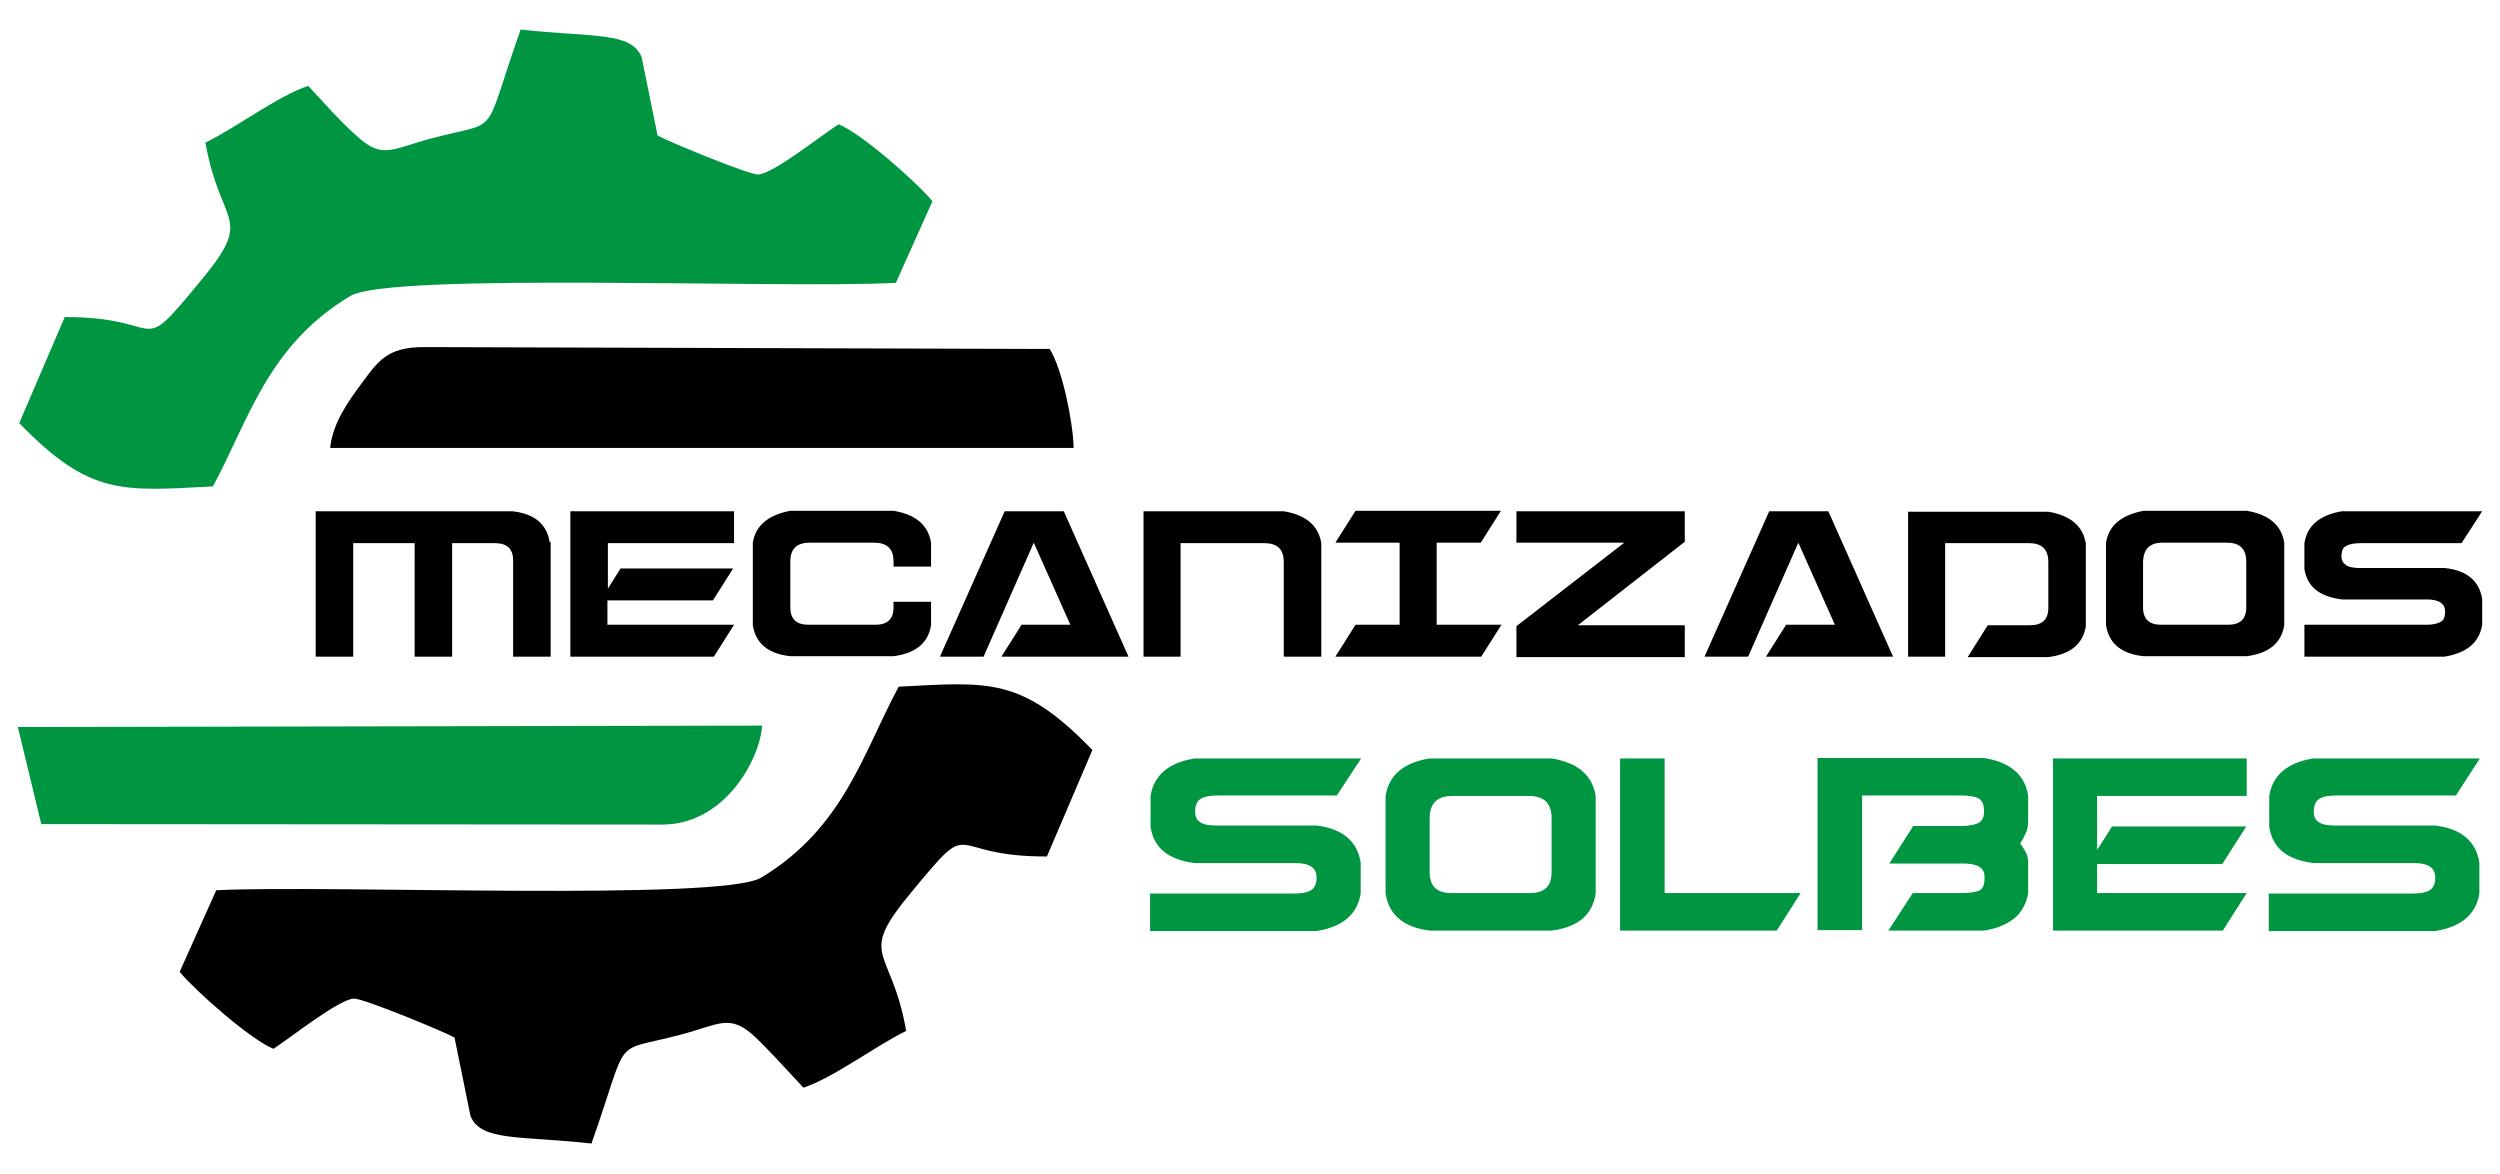
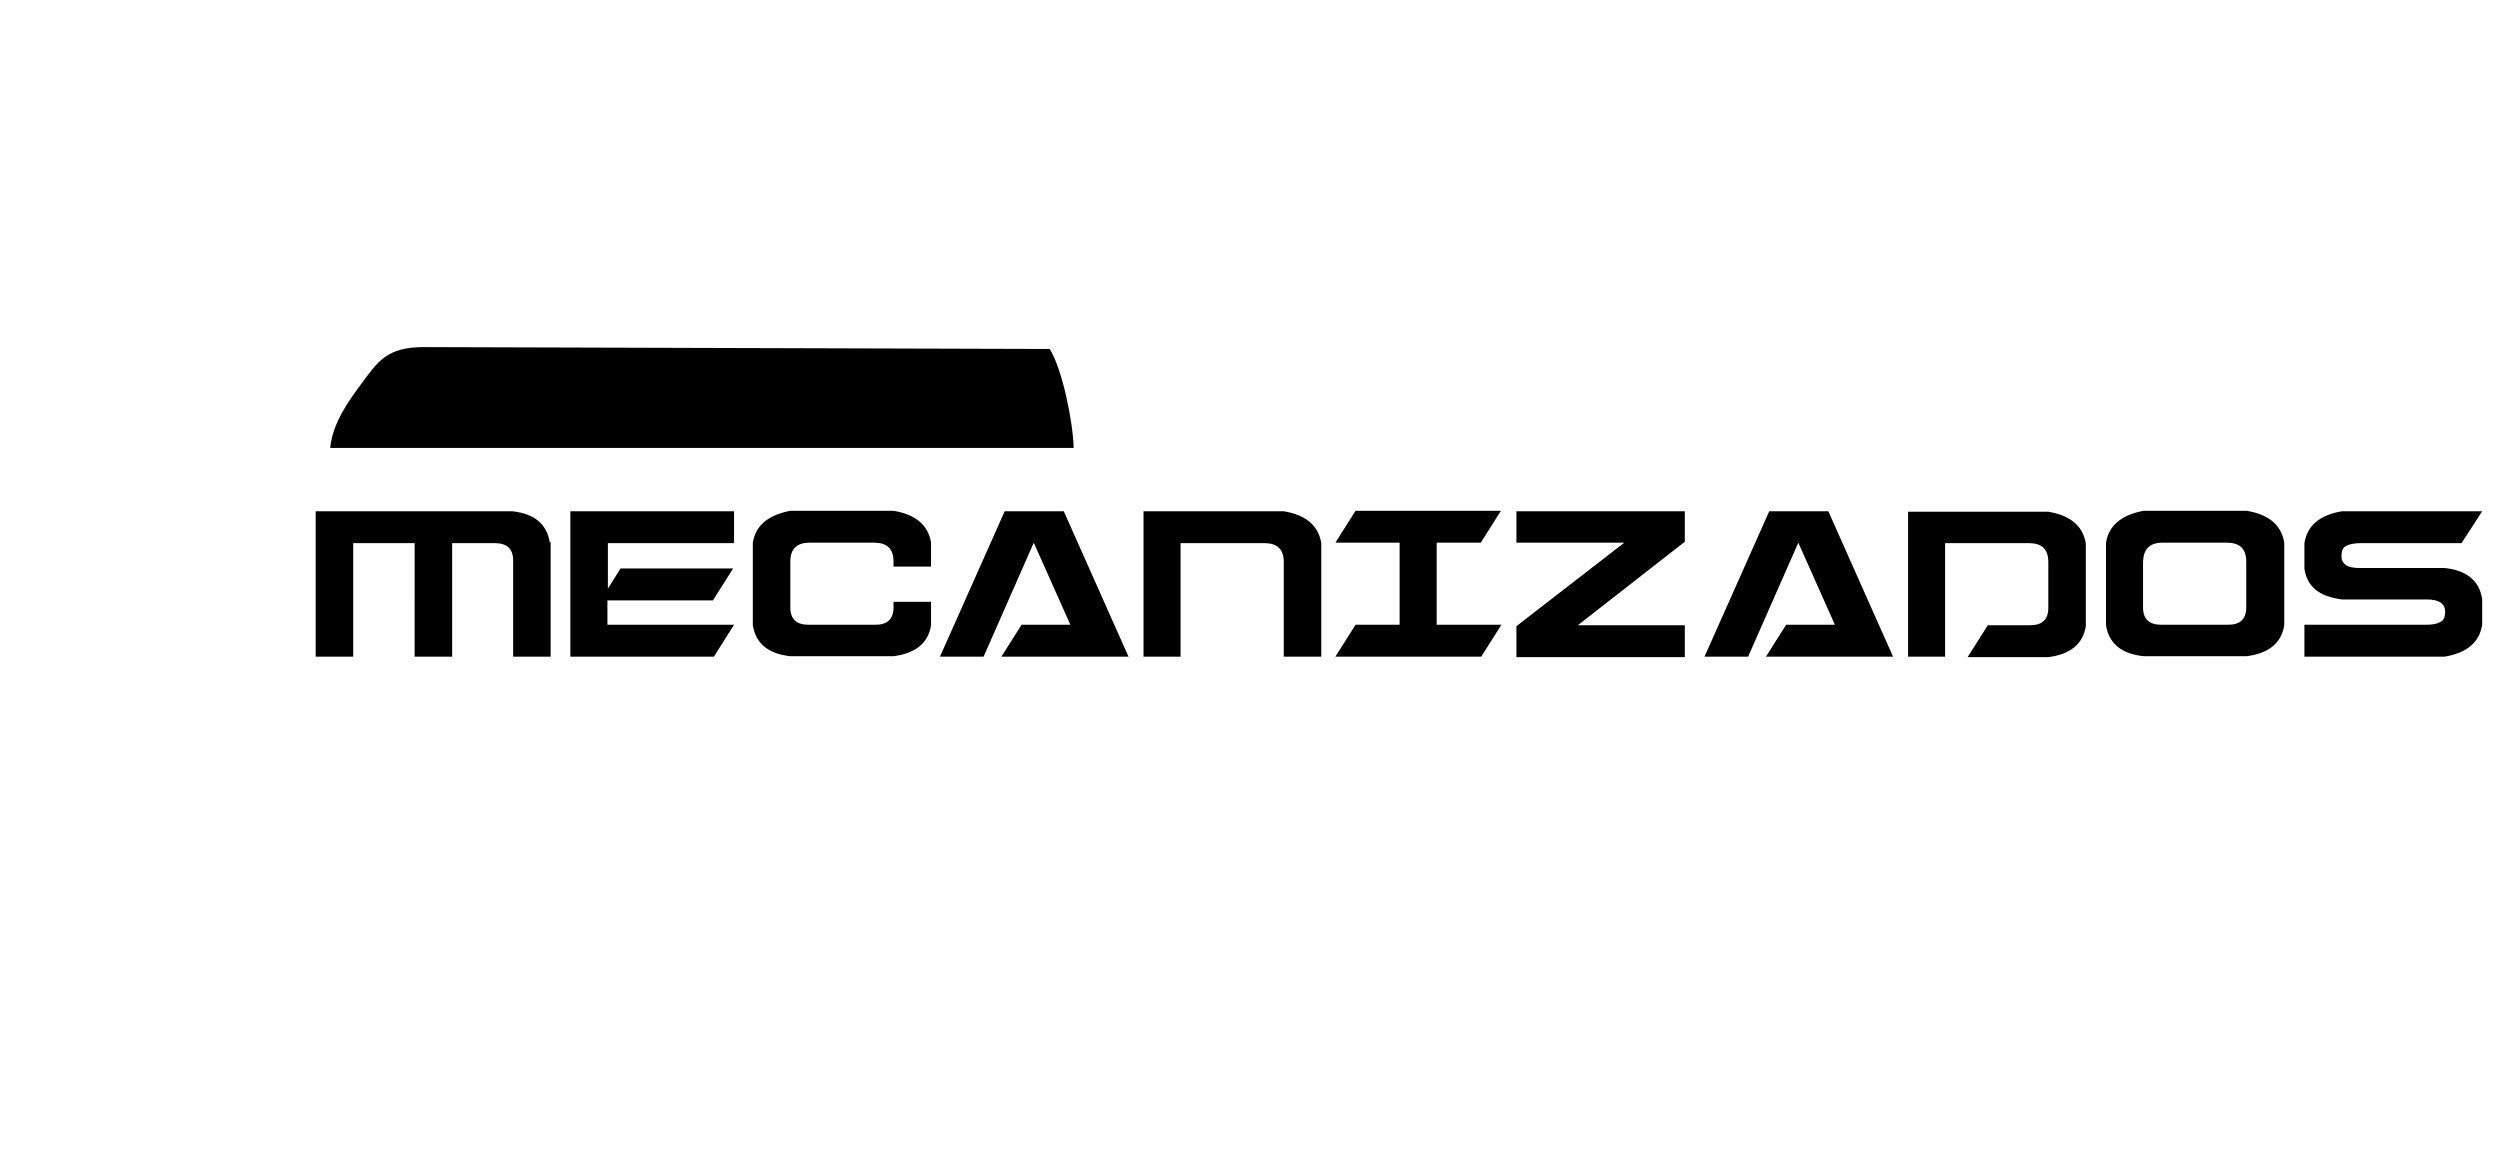
<svg xmlns="http://www.w3.org/2000/svg" id="Capa_2_00000134943664099778631770000018148682806183499439_" x="0px" y="0px" viewBox="0 0 533 250.2" style="enable-background:new 0 0 533 250.2;" xml:space="preserve">
  <style type="text/css">	.st0{fill-rule:evenodd;clip-rule:evenodd;fill:#009540;}	.st1{fill-rule:evenodd;clip-rule:evenodd;}	.st2{fill:#009540;}</style>
  <g>
-     <path class="st0" d="M65.7,18.3c-6.7,2.3-15.3,8.9-21.9,12.1c3.2,18.3,10.7,15.4-1.2,29.7c-13.8,16.7-6.7,7.4-28.8,7.5L4.1,90.2  c15.1,15.6,22,14.5,41.3,13.5C53,89.6,57.1,73.6,74.7,63.1C83.2,58,167,61.6,191,60.3l7.8-17.4c-3.5-4.2-15.2-14.5-20-16.4  c-3.4,2.1-14.1,10.7-17.2,10.7c-2.1,0-19.3-7.1-21.4-8.3l-3.4-16.7c-2.2-5.5-10.5-4.2-25.8-5.9c-8.4,23.8-3.9,19.2-19,23.2  c-8.3,2.2-10.4,4.5-15.7-0.3C72.6,26,68.9,21.7,65.7,18.3L65.7,18.3z" />
    <path class="st1" d="M70.4,95.5l158.5,0c-0.1-5.4-2.4-16.8-5.1-21.1L90.3,74c-7.9,0-9.8,3.2-13.1,7.6  C74.3,85.5,70.9,90.2,70.4,95.5L70.4,95.5z" />
-     <path class="st0" d="M3.8,155l5,20.7l132.4,0.1c13.1,0,20.7-13.5,21.3-21.1L3.8,155L3.8,155z" />
-     <path class="st1" d="M171.3,231.9c6.7-2.3,15.3-8.9,21.9-12.1c-3.2-18.3-10.7-15.4,1.2-29.7c13.8-16.7,6.7-7.4,28.8-7.5l9.7-22.7  c-15.1-15.6-22-14.5-41.3-13.5c-7.6,14.1-11.7,30.1-29.3,40.7c-8.4,5.1-92.3,1.5-116.2,2.7l-7.8,17.4c3.5,4.2,15.2,14.5,20,16.4  c3.3-2.1,14.1-10.7,17.2-10.7c2.1,0,19.3,7.1,21.4,8.3l3.4,16.7c2.2,5.5,10.5,4.2,25.8,5.9c8.4-23.8,3.9-19.2,19-23.2  c8.3-2.2,10.4-4.5,15.7,0.3C164.3,224.2,168,228.4,171.3,231.9L171.3,231.9z" />
    <path d="M117.2,115.6c-0.6-3.8-3.2-6.1-8-6.6H67.3v31h8v-24.2h13.1V140h8v-24.2h9.1c2.6,0,3.9,1.2,3.9,3.7V140h8V115.6L117.2,115.6  z M132.3,121.2l-2.7,4.3v-9.7h26.9V109h-34.9v31h30.6l4.3-6.8h-27V128h22.5l4.3-6.8H132.3L132.3,121.2z M160.5,115.7v17.6  c0.6,3.8,3.2,6.1,8,6.6h22c4.7-0.6,7.4-2.8,8-6.6v-5h-8v1.2c0,2.5-1.3,3.7-3.9,3.7h-14.2c-2.6,0-3.9-1.2-3.9-3.7v-9.8  c0-2.7,1.4-4,4.1-4h13.8c2.7,0,4.1,1.3,4.1,4v1.1h8v-5.1c-0.6-3.7-3.2-6-8-6.8h-22C163.8,109.8,161.1,112,160.5,115.7L160.5,115.7z   M217.8,133.2h10.4l-7.8-17.5L209.7,140h-9.3l13.8-31h12.6l13.8,31h-27.1L217.8,133.2L217.8,133.2z M243.7,140h8v-24.2h17.9  c2.7,0,4.1,1.3,4.1,4V140h8v-24.2c-0.6-3.7-3.2-6-8-6.8h-29.9V140L243.7,140z M284.7,115.7h13.7v17.5H289l-4.3,6.8h31.1l4.3-6.8  h-13.8v-17.5h9.4l4.3-6.8H289L284.7,115.7L284.7,115.7z M323.3,140v-6.5l23-17.8h-23V109h35.9v6.5l-22.8,17.8h22.8v6.8H323.3  L323.3,140z M380.8,133.2h10.4l-7.8-17.5L372.7,140h-9.3l13.8-31h12.6l13.8,31h-27.1L380.8,133.2L380.8,133.2z M406.7,140h8v-24.2  h17.9c2.7,0,4.1,1.3,4.1,4v9.8c0,2.5-1.3,3.7-3.9,3.7h-9l-4.3,6.8h17.2c4.7-0.6,7.4-2.8,8-6.6v-17.6c-0.6-3.7-3.2-6-8-6.8h-29.9  V140L406.7,140z M449,115.7v17.6c0.6,3.8,3.2,6.1,8,6.6h22c4.7-0.6,7.4-2.8,8-6.6v-17.6c-0.6-3.7-3.2-6-8-6.8h-22  C452.3,109.8,449.6,112,449,115.7L449,115.7z M461,115.7h13.8c2.7,0,4.1,1.3,4.1,4v9.8c0,2.5-1.3,3.7-3.9,3.7h-14.2  c-2.6,0-3.9-1.2-3.9-3.7v-9.8C457,117.1,458.3,115.7,461,115.7L461,115.7z M529.2,109h-29.9c-4.7,0.8-7.4,3-8,6.8v5.5  c0.6,3.8,3.2,5.9,8,6.5h18.1c2.6,0,3.9,0.9,3.9,2.6c0,1.1-0.3,1.9-1,2.2c-0.7,0.4-1.7,0.6-3.1,0.6h-25.9v6.8h29.9  c4.7-0.8,7.4-3,8-6.8v-5.5c-0.6-3.8-3.2-6.1-8-6.6h-18.1c-1.3,0-2.3-0.2-2.9-0.6c-0.6-0.4-1-1-1-1.9c0-1.1,0.3-1.9,1-2.2  c0.7-0.4,1.7-0.6,3.1-0.6h21.5L529.2,109L529.2,109z" />
-     <path class="st2" d="M290.2,161.7h-35.5c-5.6,0.9-8.7,3.6-9.4,8v6.6c0.7,4.5,3.8,7,9.4,7.7h21.4c3.1,0,4.6,1,4.6,3.1  c0,1.3-0.4,2.2-1.2,2.7c-0.8,0.5-2,0.7-3.7,0.7h-30.6v8h35.5c5.6-0.9,8.7-3.6,9.4-8v-6.6c-0.7-4.5-3.8-7.2-9.4-7.9h-21.4  c-1.5,0-2.7-0.2-3.4-0.7c-0.8-0.5-1.1-1.2-1.1-2.3c0-1.3,0.4-2.2,1.2-2.7c0.8-0.5,2-0.7,3.7-0.7H285L290.2,161.7L290.2,161.7z   M295.4,169.7v20.8c0.7,4.5,3.8,7.2,9.4,7.9h26c5.6-0.7,8.7-3.3,9.4-7.9v-20.8c-0.7-4.4-3.8-7.1-9.4-8h-26  C299.2,162.6,296.1,165.3,295.4,169.7L295.4,169.7z M309.6,169.7H326c3.2,0,4.8,1.6,4.8,4.7V186c0,2.9-1.5,4.4-4.6,4.4h-16.8  c-3.1,0-4.6-1.5-4.6-4.4v-11.6C304.8,171.3,306.4,169.7,309.6,169.7L309.6,169.7z M354.9,161.7v28.7h29l-5.1,8h-33.4v-36.7H354.9  L354.9,161.7z M407.9,176.1l-5.1,8h15.7c3.1,0,4.6,0.9,4.6,2.8v0.4c0,1.4-0.4,2.3-1.2,2.6c-0.8,0.3-2,0.5-3.7,0.5h-10.4l-5.2,8  h20.4c5.6-0.9,8.7-3.6,9.4-8v-6.6c0-0.8-0.2-1.6-0.6-2.3c-0.4-0.7-0.8-1.3-1.1-1.7c0.6-0.9,1-1.7,1.3-2.4c0.3-0.7,0.4-1.6,0.4-2.6  v-5.2c-0.7-4.4-3.8-7.1-9.4-8h-35.5v36.7h9.5v-28.7h21.1c1.6,0,2.9,0.2,3.7,0.6c0.8,0.4,1.2,1.3,1.2,2.9c0,1.1-0.4,1.9-1.1,2.3  c-0.7,0.4-2,0.7-3.7,0.7H407.9L407.9,176.1z M450.3,176.2l-3.2,5v-11.5h31.9v-8h-41.3v36.7h36.2l5.1-8h-31.9v-6.2h26.7l5.1-8H450.3  L450.3,176.2z M528.7,161.7h-35.5c-5.6,0.9-8.7,3.6-9.4,8v6.6c0.7,4.5,3.8,7,9.4,7.7h21.4c3.1,0,4.6,1,4.6,3.1  c0,1.3-0.4,2.2-1.2,2.7c-0.8,0.5-2,0.7-3.7,0.7h-30.6v8h35.5c5.6-0.9,8.7-3.6,9.4-8v-6.6c-0.7-4.5-3.8-7.2-9.4-7.9h-21.4  c-1.5,0-2.7-0.2-3.4-0.7c-0.8-0.5-1.1-1.2-1.1-2.3c0-1.3,0.4-2.2,1.2-2.7c0.8-0.5,2-0.7,3.7-0.7h25.4L528.7,161.7L528.7,161.7z" />
  </g>
</svg>